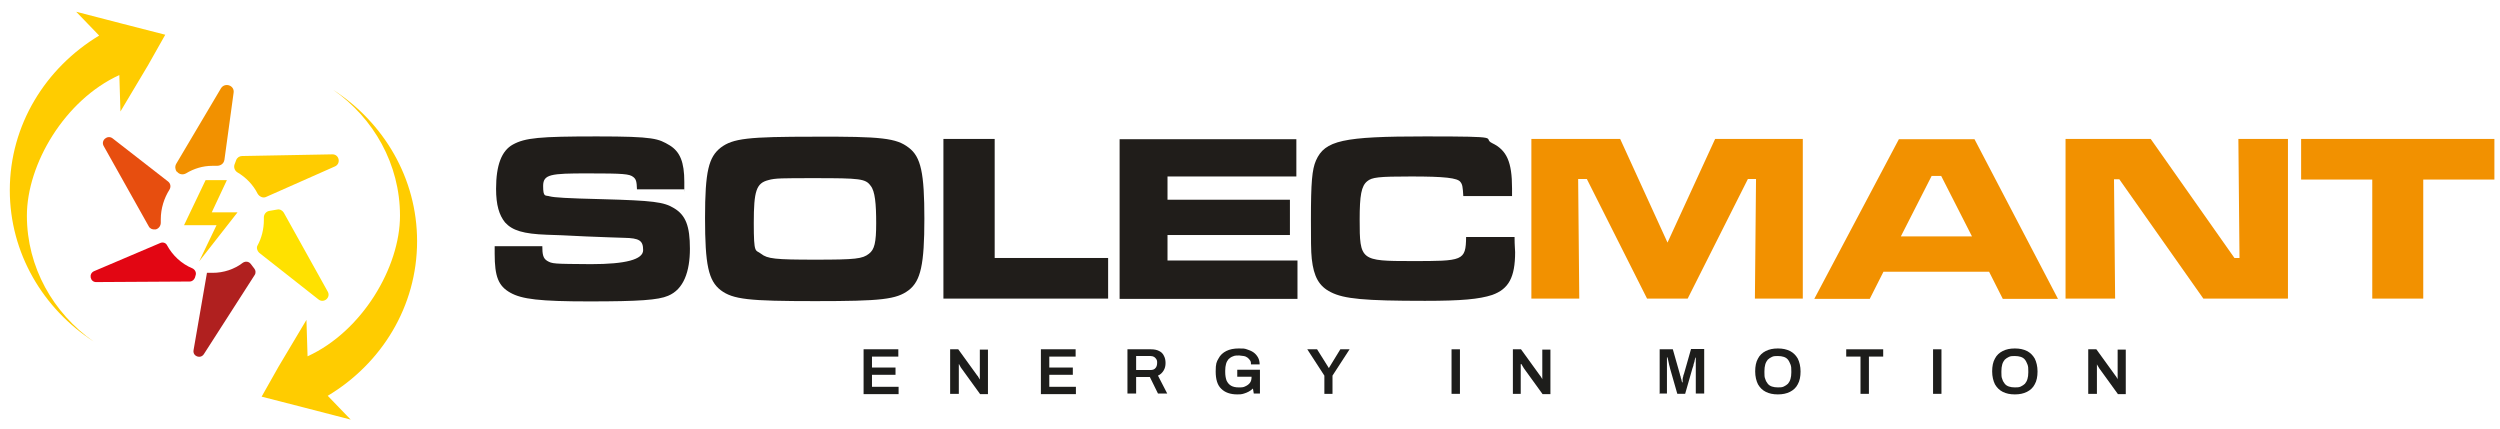
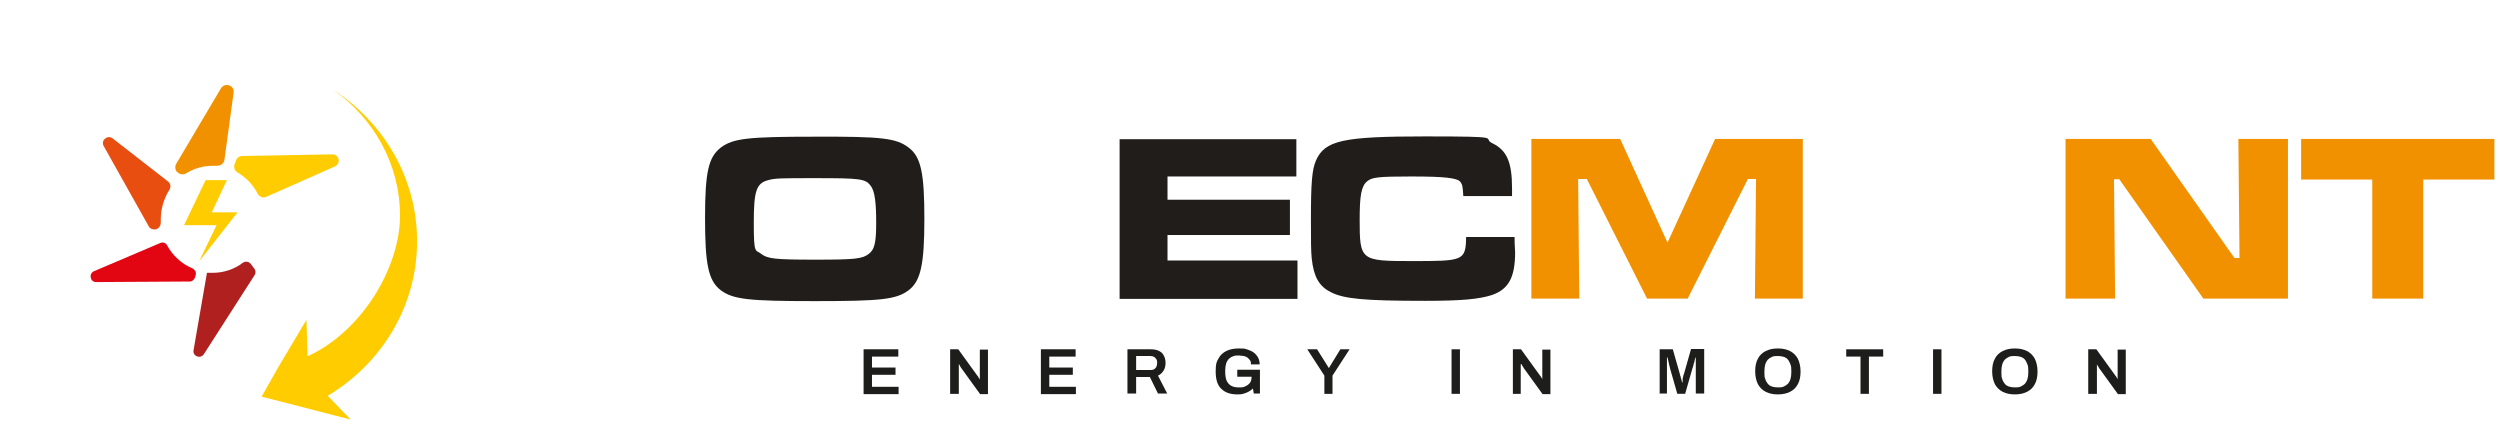
<svg xmlns="http://www.w3.org/2000/svg" id="Capa_1" viewBox="0 0 892.5 153">
  <defs>
    <style>      .st0 {        fill: #fc0;      }      .st1 {        fill: #ffe100;      }      .st2 {        fill: #1d1d1b;      }      .st3 {        fill: #e20613;      }      .st4 {        fill: #e74e0f;      }      .st5 {        fill: #f29100;      }      .st6 {        fill: #201d1a;      }      .st7 {        fill: #b0201f;      }    </style>
  </defs>
  <g id="Logos">
    <g>
      <g>
        <path class="st5" d="M80.1,57.2l3.3-24.1c.4-2.6-3.1-3.8-4.5-1.6l-16,27c-.5.9-.4,2,.2,2.8h.1c.8,1,2.1,1.2,3.2.6,2.8-1.7,6-2.7,9.4-2.7s1.1,0,1.6,0c1.4,0,2.5-.8,2.7-2.1Z" />
        <path class="st4" d="M60,64.8l-19.8-15.4c-1.8-1.4-4.3.7-3.2,2.7l16.1,28.7c.4.8,1.3,1.2,2.2,1.1h.3c1.1-.3,1.8-1.3,1.8-2.4v-1.2c0-3.9,1.2-7.6,3.1-10.6.6-1,.4-2.2-.5-2.9Z" />
        <path class="st3" d="M57.1,86.8l-23.5,10c-2.1.9-1.4,4,.8,3.9l33.3-.2c.9,0,1.6-.6,1.9-1.4l.2-.7c.4-1-.1-2.1-1.1-2.6-3.9-1.6-7.1-4.6-9.1-8.3-.4-.8-1.5-1.2-2.5-.7Z" />
        <path class="st7" d="M73.9,97.3l-4.8,27.7c-.4,2.2,2.5,3.3,3.7,1.4l18.1-28.2c.5-.7.4-1.7-.1-2.3l-1.3-1.7c-.7-.9-1.9-1-2.8-.4-3,2.3-6.8,3.6-10.8,3.6-.7,0-1.4,0-2,0Z" />
-         <path class="st1" d="M92.6,90.3l21.1,16.6c1.9,1.5,4.5-.7,3.3-2.8l-15.7-28.2c-.5-.8-1.4-1.3-2.3-1.1l-2.9.5c-1.1.2-1.9,1.2-1.9,2.3v.9c0,3.3-.8,6.5-2.3,9.2-.4.7-.1,1.9.7,2.6Z" />
        <path class="st0" d="M95,70.3l24.6-10.9c2.2-1,1.5-4.3-.9-4.3l-32.3.6c-.9,0-1.8.6-2.1,1.5l-.6,1.6c-.3,1,.1,2.1,1,2.7,3.1,1.8,5.7,4.5,7.3,7.7.7,1.1,2,1.6,3,1.1Z" />
      </g>
      <path class="st0" d="M148.9,86.1c0-22.5-11.9-42.3-29.9-54,14.4,10.1,23.8,26.5,23.8,44.9s-13.5,41.3-33,50.2l-.4-13-9.9,16.6-6.1,10.8,15.2,3.9,16.6,4.3-8.2-8.5c19.2-11.5,31.9-31.9,31.9-55.2Z" />
-       <path class="st0" d="M3.5,67.9c0,22.5,11.9,42.3,29.9,54-14.4-10.1-23.8-26.5-23.8-44.9s13.5-41.3,33-50.2l.4,13,9.9-16.6,6.1-10.8-15.2-3.9-16.6-4.3,8.2,8.5C16.3,24.2,3.5,44.6,3.5,67.9Z" />
      <polygon class="st0" points="73.4 64.3 81 64.3 75.6 75.8 84.8 75.8 71.1 93.3 71.1 93.3 77.3 80.4 65.7 80.4 73.4 64.3" />
      <g>
-         <path class="st6" d="M193.6,87.7c0,3.2.3,4.5,1.7,5.4,1.9,1.1,2.1,1.1,15.7,1.2q18.6,0,18.6-5c0-3.4-1.3-4.3-6.8-4.4-2,0-7.6-.3-13.7-.5-6.3-.3-12-.6-13.9-.6-8.3-.3-12.3-1.5-14.9-4.4-2.1-2.6-3.2-6.2-3.2-12,0-8.5,2-13.6,6-15.8,4.4-2.4,9.4-2.9,30-2.9s21.9.8,26,3.2c3.7,2.3,5.2,6,5.2,13s0,1.5-.1,2.7h-16.8c-.1-2.8-.3-3.6-1.3-4.4-1.4-1.1-3.3-1.3-16.4-1.3s-15.8.3-15.8,4.5.8,3.2,2.4,3.7c1.5.4,6,.7,18.5,1,18.4.5,22.2,1,25.8,3.2,4.2,2.5,5.7,6.4,5.7,14.5s-2.2,14.5-7.8,16.8c-3.5,1.5-10.3,2-28.1,2s-24.1-.8-28.2-3.1c-4.3-2.4-5.6-5.8-5.6-13.9v-2.7h17v-.2Z" />
        <path class="st6" d="M324.4,52.7c4.4,3.3,5.6,9.1,5.6,25.4s-1.3,22.2-5.6,25.5c-4.4,3.3-9.7,3.9-33.4,3.9s-29.3-.6-33.7-3.9c-4.4-3.4-5.6-9.1-5.6-25.8s1.3-21.7,5.6-25.1c4.4-3.3,9.7-3.9,33.5-3.9,23.9-.1,29.2.5,33.6,3.9ZM274.3,64.3c-4.3,1.1-5.2,3.8-5.2,15.3s.6,9.4,2.6,11c2.3,1.8,5,2.1,19.4,2.1s16.8-.3,19.1-2.1c2-1.5,2.6-4,2.6-10.9s-.4-11.5-2-13.4c-1.8-2.5-3.8-2.7-19.8-2.7-11.9,0-14.3,0-16.7.7Z" />
-         <path class="st6" d="M355.1,49.6v42.5h40.5v14.5h-58.8v-57h18.3Z" />
        <path class="st6" d="M462.8,49.6v13.4h-46v8.3h43.7v12.6h-43.7v9.1h46.4v13.7h-63.5v-57h63.1Z" />
        <path class="st6" d="M540.7,84.6c0,3.2.2,4.5.2,5.4,0,9-2.3,13.2-8.2,15.3-4.6,1.5-10.9,2.1-24,2.1-21.7,0-28.9-.7-33.6-3.1-4.2-2.1-6.1-5.5-6.8-11.9-.3-2.6-.3-7.3-.3-14,0-13.3.4-17.9,1.8-21.1,3.2-7.2,9.6-8.6,39-8.6s20,.5,23.9,2.4c5.2,2.5,7.1,6.7,7.1,16.1v2.8h-17.4c-.2-3.3-.3-4.1-1-5-1-1.5-5.8-2-17.6-2s-14,.3-15.7,1.7c-2.1,1.7-2.7,5-2.7,13.7,0,14.6.3,14.8,18.6,14.8s19.3,0,19.4-8.6h17.3Z" />
        <path class="st5" d="M578.4,49.6l16.9,37,17-37h31.3v57h-17.1l.4-42.7h-2.9l-21.5,42.7h-14.5l-21.5-42.7h-3.1l.4,42.7h-17.1v-57h31.7Z" />
-         <path class="st5" d="M710.1,97h-37.7l-4.9,9.7h-19.8l30.2-57h27l29.8,57h-19.7l-4.9-9.7ZM693,62.8h-3.4l-11,21.6h25.4l-11-21.6Z" />
        <path class="st5" d="M767.8,49.6l29.9,42.5h1.8l-.4-42.5h17.7v57h-30.2l-30-42.6h-1.9l.4,42.6h-17.7v-57h30.4Z" />
        <path class="st5" d="M890.5,49.6v14.5h-25.4v42.5h-18.2v-42.5h-25.4v-14.5h69Z" />
      </g>
      <g>
        <path class="st2" d="M308.3,140.6v-15.9h12.4v2.6h-9.4v3.9h8.4v2.6h-8.4v4.3h9.5v2.6h-12.5Z" />
        <path class="st2" d="M339.2,140.6v-15.9h2.9l6.8,9.4c.1,0,.2.2.3.4.1.2.2.3.3.5.1.2.2.3.2.4h.1v-10.6h2.9v15.9h-2.8l-6.8-9.4c-.1-.2-.3-.4-.4-.7-.2-.3-.3-.5-.3-.6h-.1v10.6h-3.1Z" />
        <path class="st2" d="M371.6,140.6v-15.9h12.4v2.6h-9.4v3.9h8.4v2.6h-8.4v4.3h9.5v2.6h-12.5Z" />
        <path class="st2" d="M402.5,140.6v-15.9h8.4c1.2,0,2.1.2,2.9.6.8.4,1.4,1,1.7,1.7.4.7.6,1.6.6,2.6s-.2,1.9-.7,2.7-1.1,1.4-2,1.8l3.3,6.4h-3.3l-2.9-5.9h-4.9v5.9h-3.1ZM405.6,132.1h5.1c.8,0,1.4-.2,1.8-.7.4-.4.6-1.1.6-1.9s-.1-.9-.3-1.3c-.2-.3-.5-.6-.8-.8-.4-.2-.8-.3-1.3-.3h-5.1v5h0Z" />
        <path class="st2" d="M441.7,140.8c-2.5,0-4.4-.7-5.7-2-1.4-1.3-2-3.4-2-6.2s.3-3.4,1-4.6c.6-1.2,1.6-2.1,2.8-2.7,1.2-.6,2.7-.9,4.4-.9s2,0,2.9.3,1.7.6,2.4,1.1,1.2,1.1,1.6,1.8c.4.7.6,1.6.6,2.5h-3.1c0-.5,0-1-.3-1.4s-.5-.7-.9-1-.8-.5-1.4-.6c-.5,0-1.1-.2-1.6-.2-.8,0-1.6,0-2.2.3-.6.2-1.2.6-1.6,1-.4.5-.7,1-.9,1.7s-.3,1.5-.3,2.4v.5c0,1.3.2,2.3.5,3.1.4.8.9,1.4,1.6,1.8.7.4,1.6.6,2.7.6s1.7,0,2.4-.4c.7-.3,1.2-.7,1.6-1.2.4-.5.6-1.2.6-2v-.2h-5.1v-2.5h8.1v8.5h-2.2l-.3-1.8c-.5.5-1,.8-1.5,1.1s-1.1.5-1.7.7c-.9.3-1.6.3-2.4.3Z" />
        <path class="st2" d="M472.8,140.6v-6.5l-6.1-9.4h3.5l4.2,6.7h0l4.1-6.7h3.3l-6.1,9.4v6.5h-3Z" />
        <path class="st2" d="M518.2,140.6v-15.9h3v15.9h-3Z" />
        <path class="st2" d="M540.1,140.6v-15.9h2.9l6.8,9.4c0,0,.2.2.3.4s.2.3.3.5.2.3.2.4h0v-10.6h2.9v15.9h-2.8l-6.8-9.4c0-.2-.3-.4-.4-.7-.2-.3-.3-.5-.3-.6h-.3v10.6h-2.9Z" />
        <path class="st2" d="M592.5,140.6v-15.9h4.7l2.5,8.8c0,.3.2.7.3,1,0,.4.2.8.3,1.1,0,.4.2.7.2.9h.2c0-.2,0-.5,0-.9,0-.3,0-.7.2-1.1,0-.4.2-.8.3-1.1l2.5-8.8h4.7v15.9h-3v-10.1c0-.7,0-1.3,0-1.8v-.9h-.2c0,0,0,.4-.2.9,0,.5-.3,1-.4,1.5,0,.5-.3,1-.4,1.4l-2.6,9.1h-2.8l-2.6-9.1c0-.3-.2-.7-.3-1.2s-.2-.9-.3-1.4-.2-.9-.3-1.3h-.2v12.9h-2.8Z" />
        <path class="st2" d="M634.7,140.8c-1.7,0-3.1-.3-4.3-.9-1.2-.6-2.1-1.5-2.8-2.7-.6-1.2-1-2.8-1-4.6s.3-3.4,1-4.6c.6-1.2,1.6-2.1,2.8-2.7,1.2-.6,2.6-.9,4.3-.9s3.1.3,4.3.9,2.1,1.5,2.8,2.7c.6,1.2,1,2.8,1,4.6s-.3,3.4-1,4.6c-.6,1.2-1.6,2.1-2.8,2.7s-2.6.9-4.3.9ZM634.7,138.3c.8,0,1.5,0,2.1-.3s1.1-.6,1.5-1c.4-.5.7-1,.9-1.7s.3-1.4.3-2.3v-.5c0-.9,0-1.7-.3-2.4s-.5-1.2-.9-1.7-.9-.8-1.5-1-1.3-.3-2.1-.3-1.5,0-2.1.3-1.1.6-1.5,1c-.4.5-.7,1-.9,1.7s-.3,1.5-.3,2.4v.5c0,.9,0,1.7.3,2.3.2.7.5,1.2.9,1.7s.9.8,1.5,1,1.3.3,2.1.3Z" />
        <path class="st2" d="M664.2,140.6v-13.3h-5.1v-2.6h13.2v2.6h-5.1v13.3h-3Z" />
        <path class="st2" d="M690.1,140.6v-15.9h3v15.9h-3Z" />
        <path class="st2" d="M719.3,140.8c-1.7,0-3.1-.3-4.3-.9s-2.1-1.5-2.8-2.7c-.6-1.2-1-2.8-1-4.6s.3-3.4,1-4.6c.6-1.2,1.6-2.1,2.8-2.7s2.6-.9,4.3-.9,3.1.3,4.3.9,2.1,1.5,2.8,2.7c.6,1.2,1,2.8,1,4.6s-.3,3.4-1,4.6c-.6,1.2-1.6,2.1-2.8,2.7s-2.6.9-4.3.9ZM719.3,138.3c.8,0,1.5,0,2.1-.3s1.1-.6,1.5-1c.4-.5.7-1,.9-1.7s.3-1.4.3-2.3v-.5c0-.9,0-1.7-.3-2.4s-.5-1.2-.9-1.7-.9-.8-1.5-1-1.3-.3-2.1-.3-1.5,0-2.1.3-1.1.6-1.5,1c-.4.5-.7,1-.9,1.7s-.3,1.5-.3,2.4v.5c0,.9,0,1.7.3,2.3.2.7.5,1.2.9,1.7s.9.8,1.5,1,1.3.3,2.1.3Z" />
        <path class="st2" d="M745.5,140.6v-15.9h2.9l6.8,9.4c0,0,.2.2.3.4s.2.3.3.5.2.3.2.4h0v-10.6h2.9v15.9h-2.8l-6.8-9.4c0-.2-.3-.4-.4-.7-.2-.3-.3-.5-.3-.6h0v10.6h-3.1Z" />
      </g>
    </g>
  </g>
</svg>